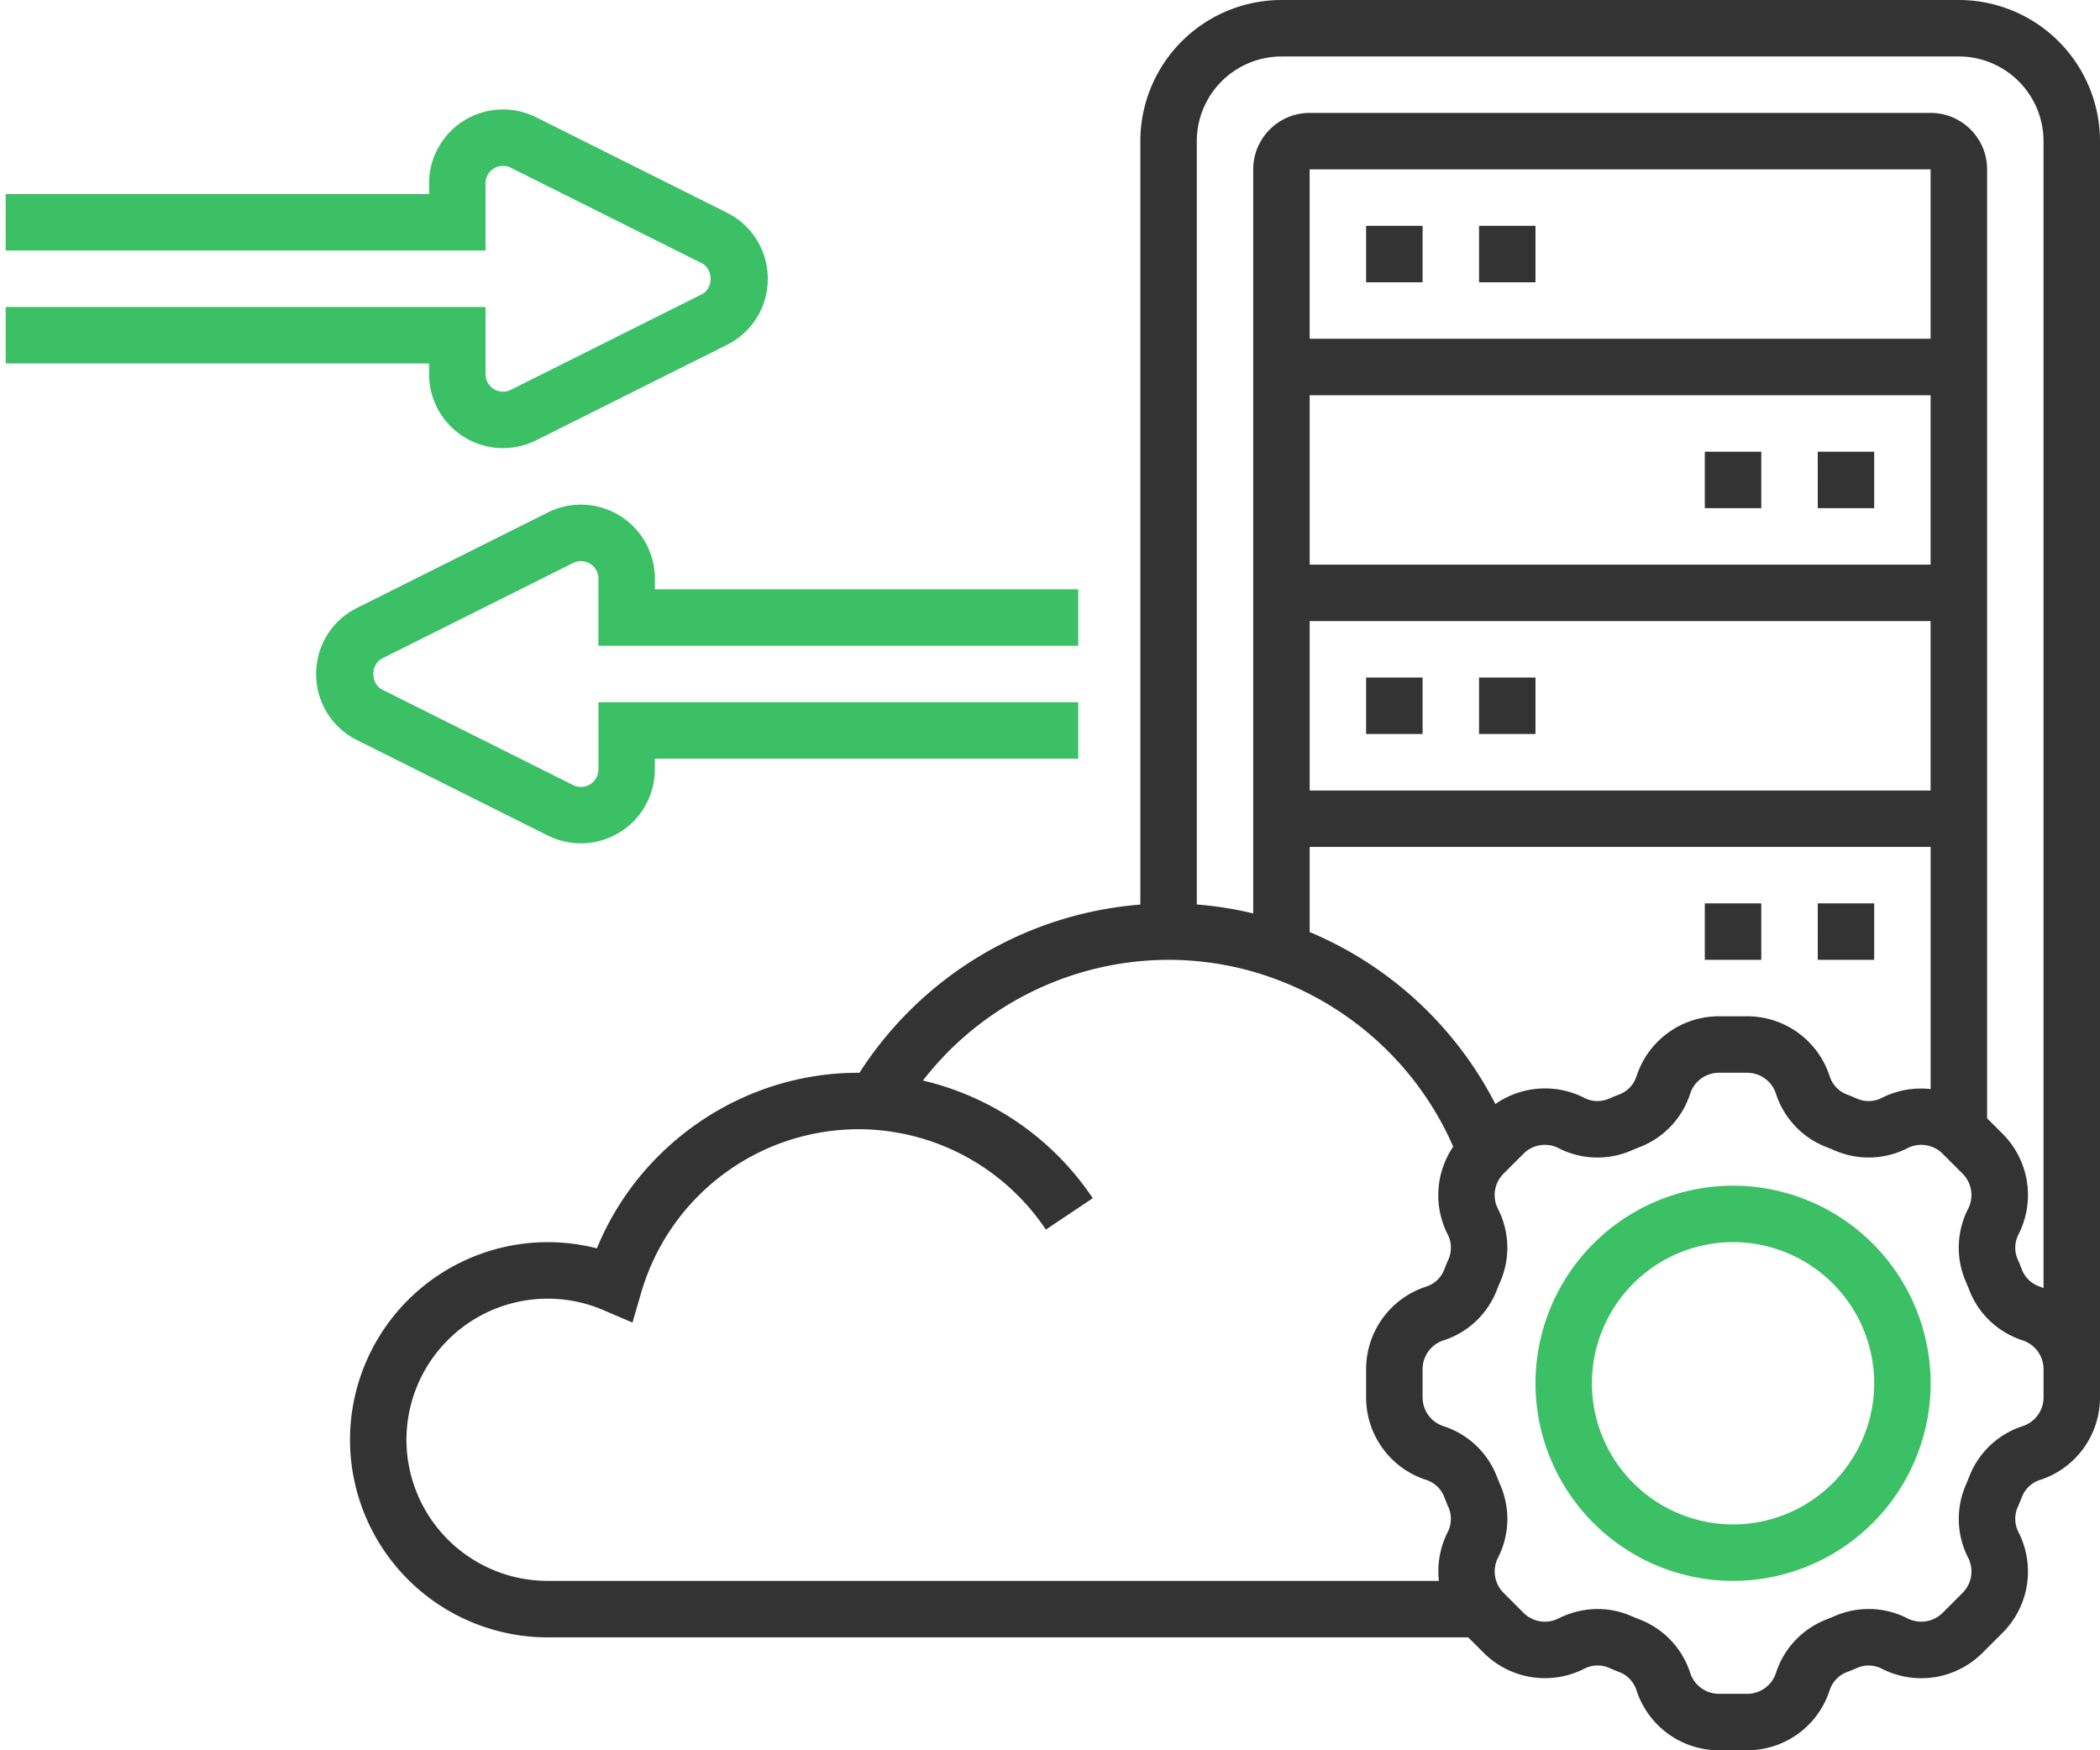
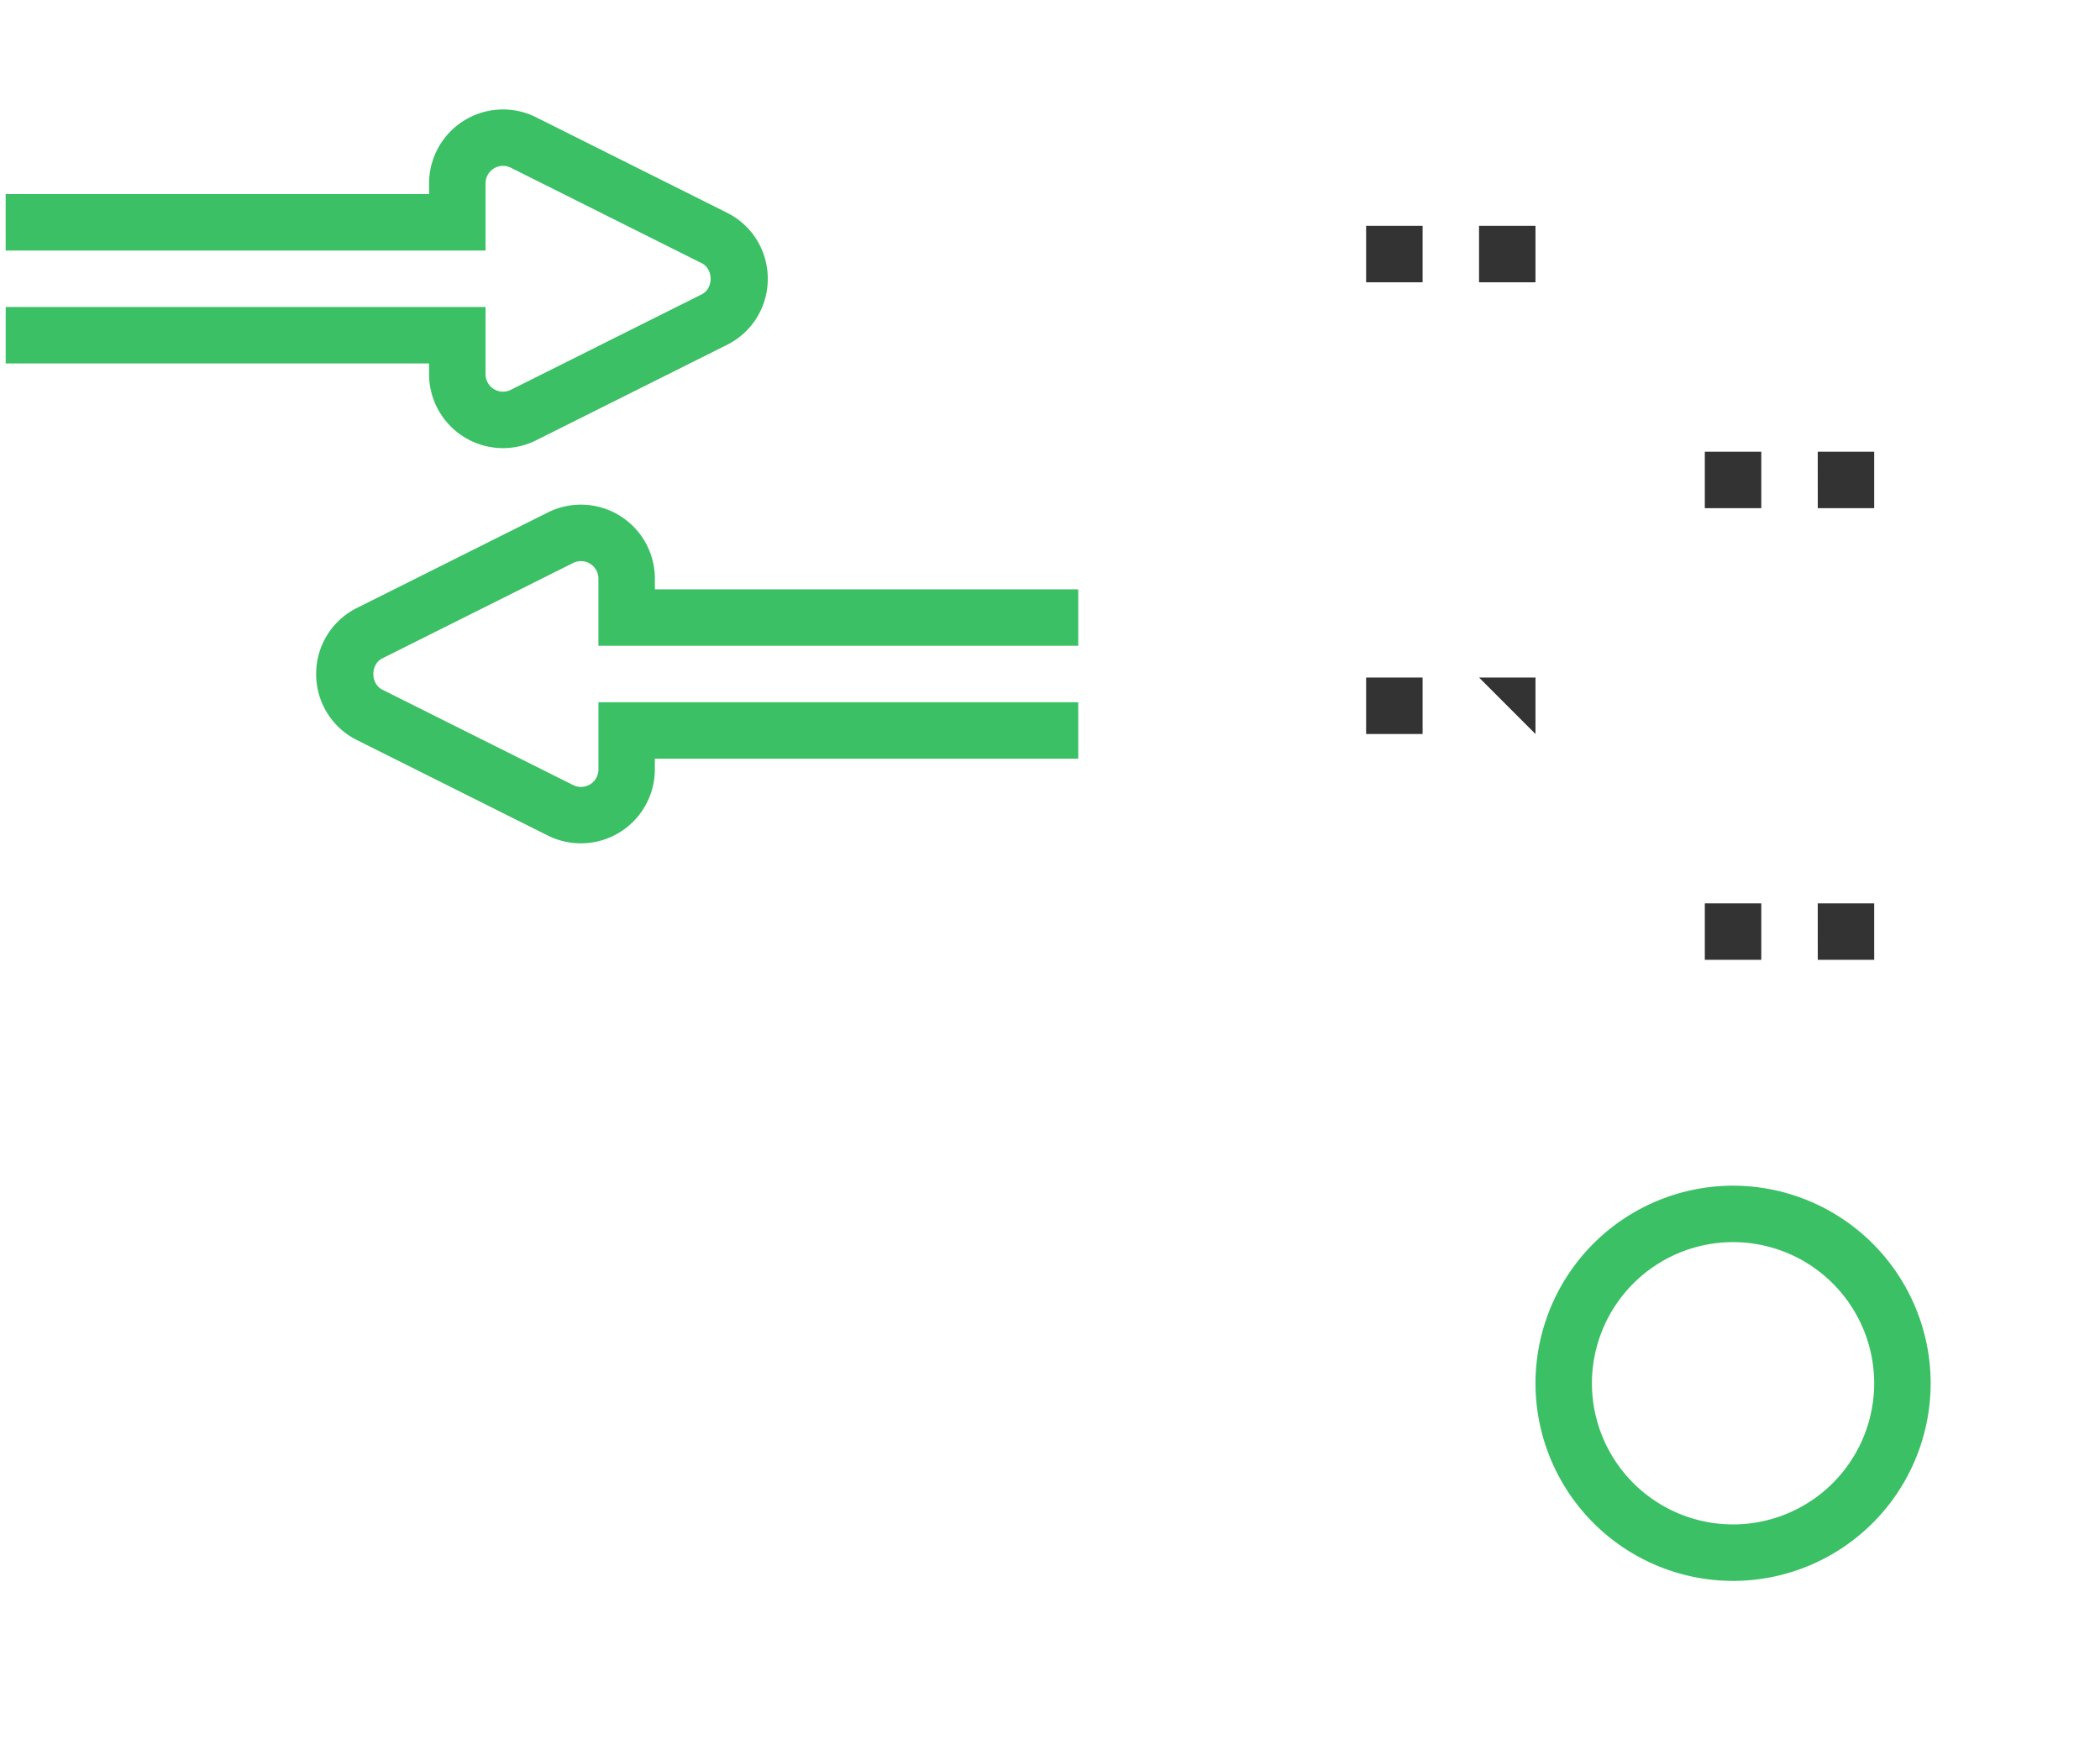
<svg xmlns="http://www.w3.org/2000/svg" width="66" height="55">
  <g fill="none">
    <path d="M54.468 37.258a6.216 6.216 0 00-6.21 6.21 6.216 6.216 0 006.21 6.21 6.216 6.216 0 006.21-6.21 6.216 6.216 0 00-6.21-6.21zm0 10.645a4.44 4.44 0 01-4.436-4.435 4.44 4.44 0 014.436-4.436 4.44 4.44 0 014.435 4.436 4.44 4.44 0 01-4.435 4.435zM13.485 5.76v.339H.178v1.774H15.26V5.76a.549.549 0 01.793-.49l6 3c.374.187.374.794 0 .98l-6 3a.549.549 0 01-.793-.49V9.647H.179v1.774h13.306v.34a2.325 2.325 0 003.361 2.077l6-3A2.31 2.31 0 0024.13 8.76a2.31 2.31 0 00-1.284-2.077l-6-3a2.325 2.325 0 00-3.361 2.078zm-2.264 13.342a2.31 2.31 0 00-1.285 2.078 2.31 2.31 0 001.284 2.077l6 3a2.325 2.325 0 003.361-2.078v-.338h13.307v-1.774h-15.08v2.113a.549.549 0 01-.794.49l-6-3c-.373-.187-.373-.794 0-.98l6-3a.549.549 0 01.793.49v2.112h15.081v-1.774H20.582v-.339a2.325 2.325 0 00-3.362-2.077l-5.999 3z" fill="#3CC065" />
-     <path d="M61.565 0h-21.29a4.44 4.44 0 00-4.436 4.435v23.99a11.576 11.576 0 00-8.828 5.287l-.043-.002c-3.607 0-6.861 2.227-8.209 5.518A6.216 6.216 0 0011 45.242a6.216 6.216 0 006.21 6.21h28.934l.483.482a2.723 2.723 0 003.159.506.906.906 0 01.775-.034c.115.05.23.098.346.143.248.096.44.306.529.575A2.723 2.723 0 0054.026 55h.884a2.72 2.72 0 002.59-1.877.91.91 0 01.528-.573c.117-.045.233-.092.348-.143a.91.91 0 01.775.034 2.722 2.722 0 003.159-.506l.625-.624a2.721 2.721 0 00.506-3.16.912.912 0 01-.034-.775c.05-.114.098-.23.143-.346a.908.908 0 01.575-.528A2.725 2.725 0 0066 43.91V4.436A4.44 4.44 0 0061.565 0zm-21.29 1.774h21.29a2.665 2.665 0 012.66 2.661v36.042c-.035-.013-.067-.03-.102-.043a.91.91 0 01-.573-.527 8.453 8.453 0 00-.143-.349.913.913 0 01.034-.774 2.721 2.721 0 00-.506-3.16l-.483-.482V5.322c0-.978-.796-1.774-1.775-1.774H41.161c-.978 0-1.774.796-1.774 1.775v23.38a11.478 11.478 0 00-1.774-.281V4.435a2.665 2.665 0 012.661-2.66zm6.723 32.919a11.602 11.602 0 00-5.837-5.405v-2.675h19.516v7.61a2.72 2.72 0 00-1.526.272.909.909 0 01-.776.033c-.113-.05-.23-.096-.346-.142a.91.91 0 01-.528-.575 2.723 2.723 0 00-2.591-1.876h-.884c-1.18 0-2.222.755-2.591 1.878a.907.907 0 01-.529.573 8.919 8.919 0 00-.347.142.91.91 0 01-.774-.033 2.719 2.719 0 00-2.787.198zm13.68-24.048H41.16V5.323h19.516v5.322zM41.16 12.42h19.516v5.323H41.161V12.42zm0 7.097h19.516v5.323H41.161v-5.323zM12.774 45.242a4.44 4.44 0 016.182-4.077l.922.395.28-.963a7.127 7.127 0 016.81-5.113c2.373 0 4.58 1.18 5.902 3.154l1.474-.986a8.861 8.861 0 00-5.338-3.698 9.794 9.794 0 017.72-3.793c3.88 0 7.409 2.341 8.946 5.871a2.714 2.714 0 00-.176 2.752.91.91 0 01.033.775c-.05.115-.097.23-.142.346a.908.908 0 01-.575.529 2.725 2.725 0 00-1.877 2.592v.884c0 1.18.755 2.222 1.878 2.59a.91.91 0 01.573.528c.045.117.092.233.142.348a.913.913 0 01-.033.775 2.718 2.718 0 00-.272 1.526H17.21a4.44 4.44 0 01-4.436-4.435zm51.452-1.332a.952.952 0 01-.657.905 2.676 2.676 0 00-1.673 1.572c-.037.095-.076.19-.116.282a2.678 2.678 0 00.077 2.282.95.95 0 01-.176 1.103l-.626.626a.95.95 0 01-1.103.176 2.677 2.677 0 00-2.281-.077c-.093.04-.188.08-.285.117a2.68 2.68 0 00-1.57 1.674.952.952 0 01-.906.656h-.884a.952.952 0 01-.906-.657 2.676 2.676 0 00-1.572-1.673 8.93 8.93 0 01-.282-.116 2.626 2.626 0 00-1.052-.219c-.42 0-.84.1-1.23.295a.952.952 0 01-1.103-.176l-.625-.626a.95.95 0 01-.177-1.103 2.677 2.677 0 00.077-2.28c-.04-.094-.079-.189-.117-.286a2.678 2.678 0 00-1.674-1.57.95.95 0 01-.655-.905v-.884c0-.413.263-.776.655-.906a2.675 2.675 0 001.674-1.572c.037-.095.076-.19.116-.282a2.678 2.678 0 00-.077-2.281.952.952 0 01.177-1.105l.624-.624a.948.948 0 011.105-.177 2.677 2.677 0 002.28.077c.094-.04.19-.08.284-.116a2.68 2.68 0 001.572-1.674.951.951 0 01.906-.656h.884a.95.95 0 01.905.656 2.68 2.68 0 001.571 1.673c.095.037.19.076.283.116a2.682 2.682 0 002.282-.077.95.95 0 011.104.177l.625.624a.952.952 0 01.176 1.105 2.677 2.677 0 00-.077 2.28c.04.094.08.188.117.285.29.744.9 1.317 1.674 1.571a.952.952 0 01.656.906v.884z" fill="#333" />
-     <path fill="#333" d="M42.935 7.097h1.775V8.87h-1.775zm3.549 0h1.774V8.87h-1.774zM42.935 21.29h1.775v1.775h-1.775zm3.549 0h1.774v1.775h-1.774zm10.645-7.096h1.774v1.774H57.13zm-3.549 0h1.775v1.774H53.58zm3.549 14.193h1.774v1.774H57.13zm-3.549 0h1.775v1.774H53.58z" />
+     <path fill="#333" d="M42.935 7.097h1.775V8.87h-1.775zm3.549 0h1.774V8.87h-1.774zM42.935 21.29h1.775v1.775h-1.775zm3.549 0h1.774v1.775zm10.645-7.096h1.774v1.774H57.13zm-3.549 0h1.775v1.774H53.58zm3.549 14.193h1.774v1.774H57.13zm-3.549 0h1.775v1.774H53.58z" />
  </g>
</svg>